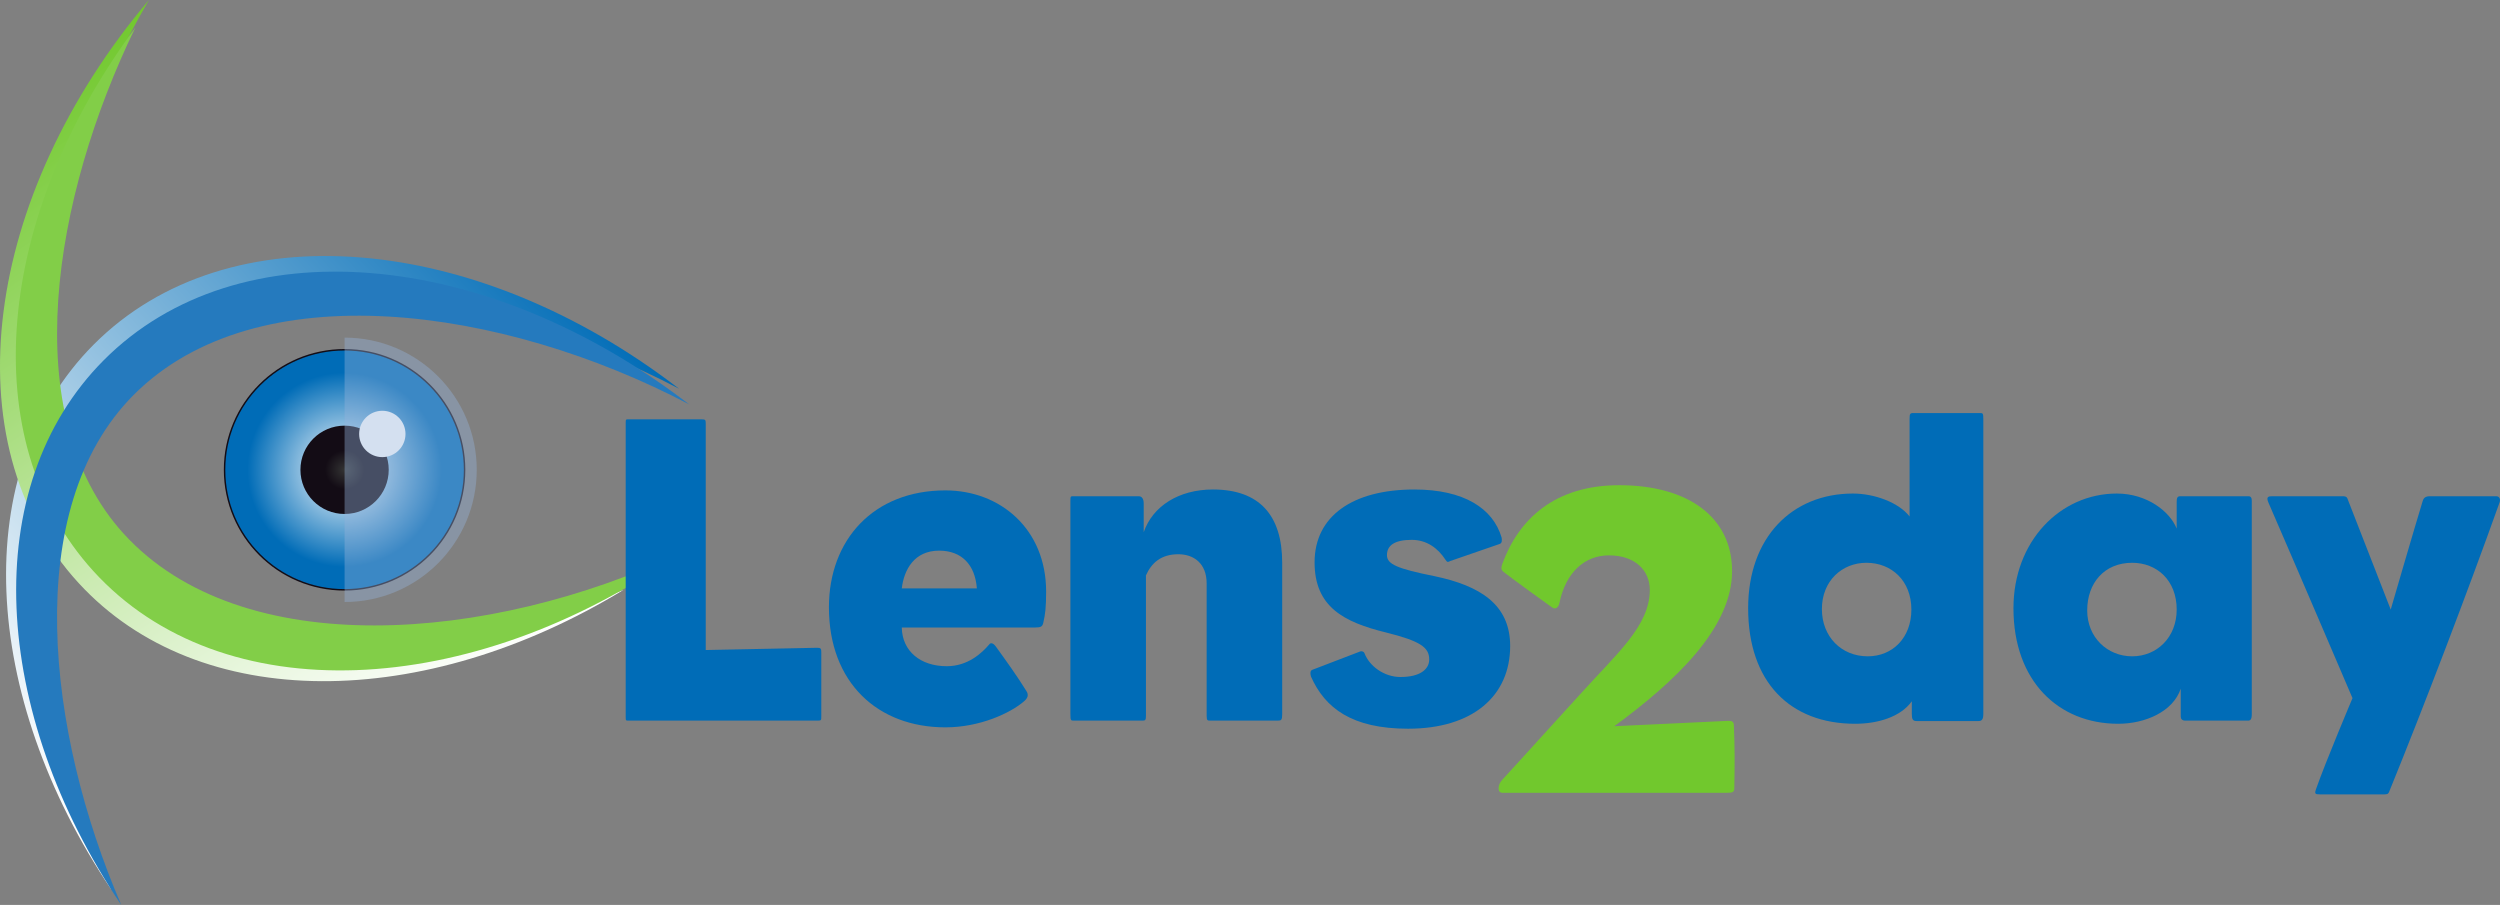
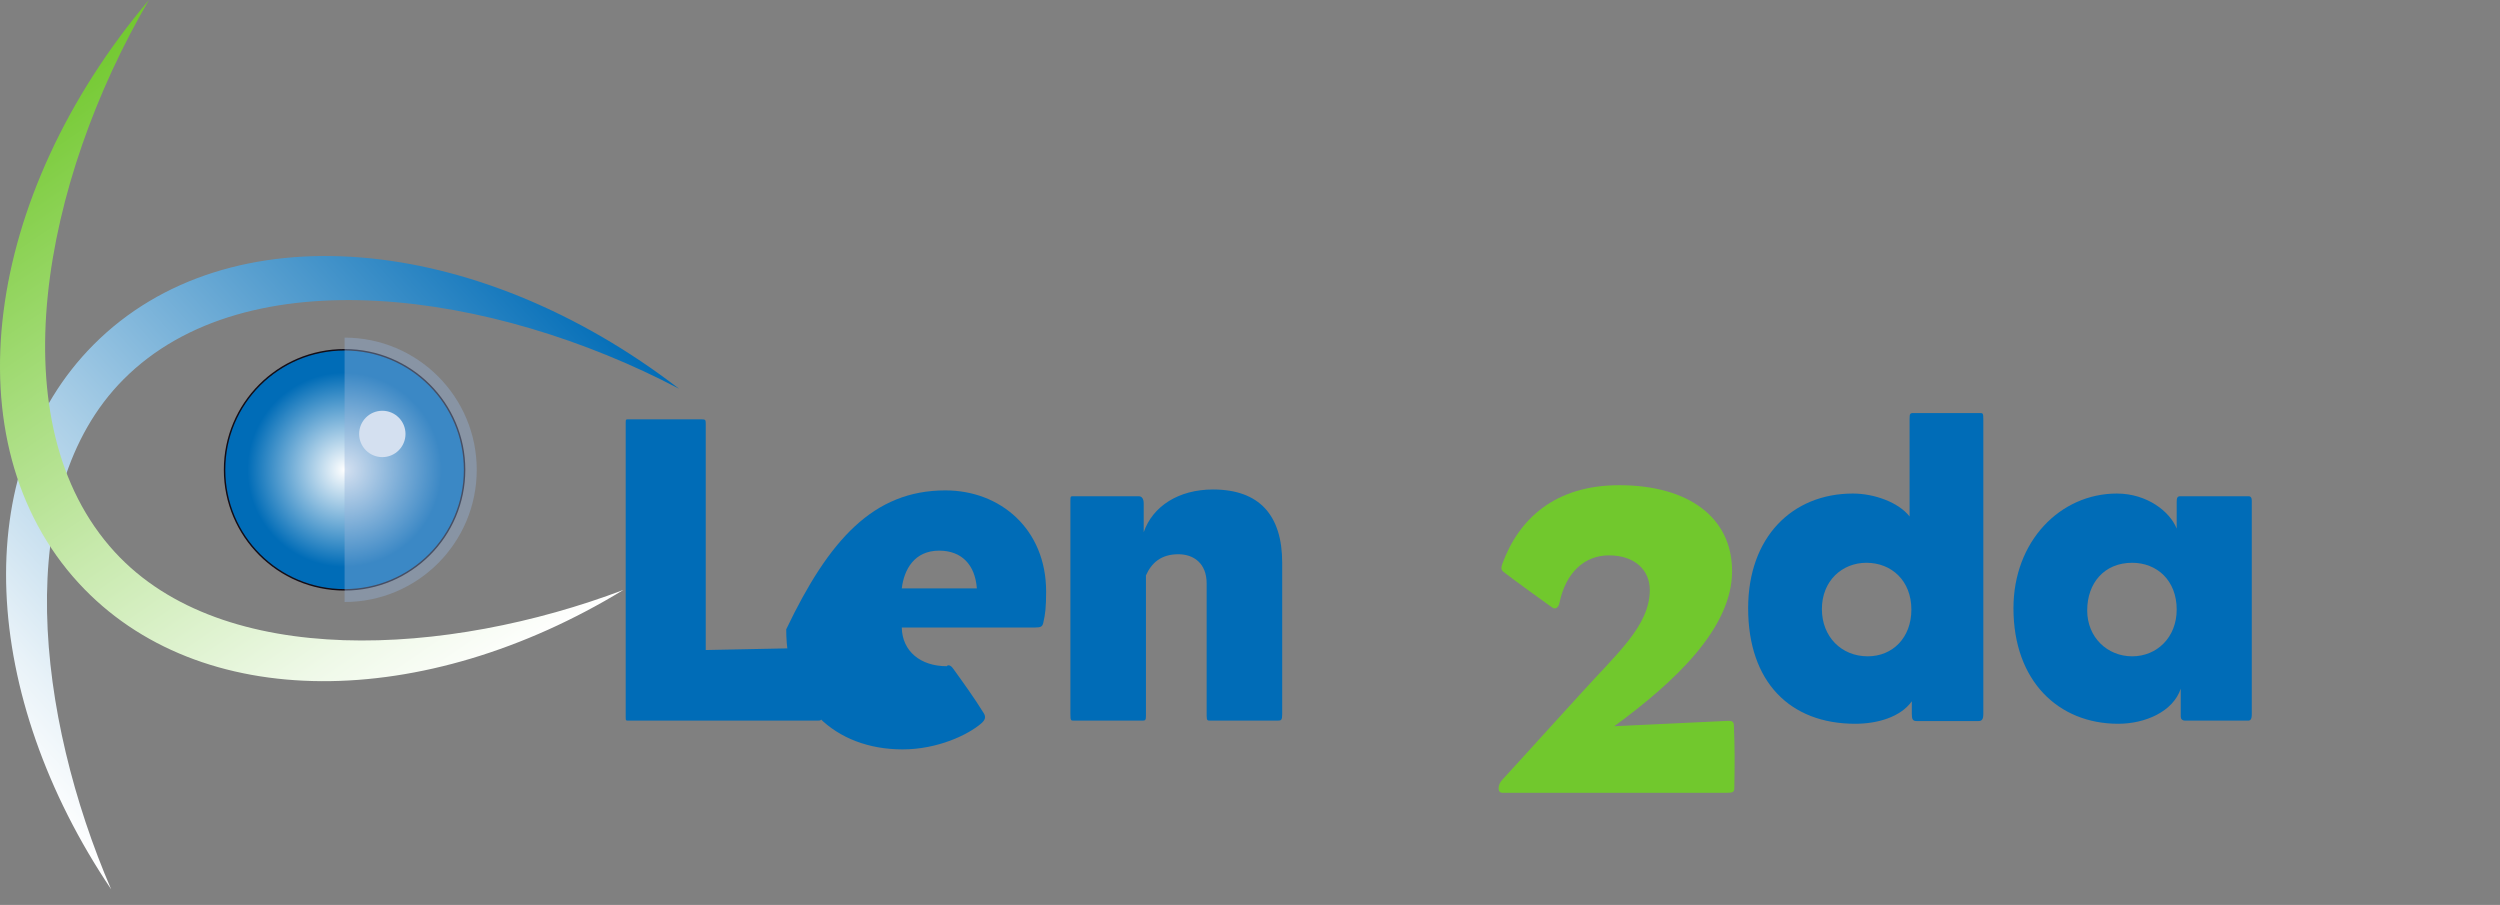
<svg xmlns="http://www.w3.org/2000/svg" version="1.1" id="Laag_1" x="0px" y="0px" width="479.147px" height="173.438px" viewBox="0 0 479.147 173.438" enable-background="new 0 0 479.147 173.438" xml:space="preserve">
  <rect x="0" y="0" width="479.147" height="173.438" fill="#808080" stroke="none" />
  <g>
    <linearGradient id="SVGID_1_" gradientUnits="userSpaceOnUse" x1="-4.917" y1="141.323" x2="102.899" y2="44.245">
      <stop offset="0" style="stop-color:#FFFFFF" />
      <stop offset="0.119" style="stop-color:#E8F2F8" />
      <stop offset="0.371" style="stop-color:#ABCFE7" />
      <stop offset="0.73" style="stop-color:#4C98CC" />
      <stop offset="1" style="stop-color:#006CB7" />
    </linearGradient>
    <path fill="url(#SVGID_1_)" d="M17.936,66.06c-24.095,24.212-21.577,67.31,3.37,104.386C7.043,137.366,2.016,94.473,23.661,72.721   c23.632-23.748,70.791-16.98,106.487,1.787C91.346,44.607,43.739,40.13,17.936,66.06z" />
  </g>
  <g>
    <linearGradient id="SVGID_2_" gradientUnits="userSpaceOnUse" x1="72.66" y1="139.316" x2="-14.408" y2="23.773" gradientTransform="matrix(0.999 0.045 -0.045 0.999 17.719 -5.086)">
      <stop offset="0" style="stop-color:#FFFFFF" />
      <stop offset="0.142" style="stop-color:#EFF9E8" />
      <stop offset="0.44" style="stop-color:#C7E9AC" />
      <stop offset="0.867" style="stop-color:#86D04C" />
      <stop offset="1" style="stop-color:#71C82D" />
    </linearGradient>
    <path fill="url(#SVGID_2_)" d="M15.061,111.734c23.106,25.16,66.273,24.581,104.433,1.327   c-33.687,12.762-76.725,15.356-97.482-7.243C-0.65,81.125,8.19,34.817,28.543,0C-3.072,37.418-9.684,84.776,15.061,111.734z" />
  </g>
  <radialGradient id="SVGID_3_" cx="66.041" cy="90.043" r="23.003" gradientUnits="userSpaceOnUse">
    <stop offset="0" style="stop-color:#FFFFFF" />
    <stop offset="0.81" style="stop-color:#006CB7" />
  </radialGradient>
  <path fill="url(#SVGID_3_)" stroke="#130C15" stroke-width="0.283" stroke-miterlimit="10" d="M43.04,90.04  c0-12.704,10.299-23.002,23-23.002c12.704,0,23.001,10.299,23.001,23.002c0,12.711-10.298,23.008-23.001,23.008  C53.339,113.048,43.04,102.751,43.04,90.04z" />
  <radialGradient id="SVGID_4_" cx="66.041" cy="90.043" r="8.463" gradientUnits="userSpaceOnUse">
    <stop offset="0" style="stop-color:#333333" />
    <stop offset="0.442" style="stop-color:#130C15" />
  </radialGradient>
-   <path fill="url(#SVGID_4_)" d="M57.58,90.04c0-4.673,3.789-8.461,8.461-8.461c4.673,0,8.461,3.788,8.461,8.461  c0,4.68-3.789,8.468-8.461,8.468C61.369,98.508,57.58,94.72,57.58,90.04z" />
  <circle fill="#FFFFFF" cx="73.274" cy="83.17" r="4.443" />
  <g>
-     <path fill="#82CE48" d="M17.88,109.438C-5.103,84.149-0.651,41.208,25.936,5.291c-15.734,32.404-22.902,74.25-2.257,96.969   c22.541,24.785,70.175,20.925,106.679,3.78C90.251,134.168,42.491,136.501,17.88,109.438z" />
-   </g>
+     </g>
  <g>
-     <path fill="#257ABE" d="M19.869,69.052c-24.095,24.214-21.577,67.311,3.369,104.386C8.976,140.358,3.949,97.464,25.593,75.714   c23.632-23.748,70.791-16.98,106.487,1.787C93.279,47.6,45.671,43.122,19.869,69.052z" />
-   </g>
+     </g>
  <path opacity="0.4" fill="#94B2DB" d="M66.041,64.708c13.991,0,25.332,11.343,25.332,25.333c0,13.997-11.341,25.339-25.332,25.339  V64.708z" />
  <path fill="#006CB7" d="M157.408,125.014c0,3.274,0,5.688,0,12.324c0,0.689,0,0.775-0.689,0.775c-5.344,0-31.025,0-36.024,0  c-0.775,0-0.775,0.086-0.775-0.775c0-10.515,0-19.219,0-28.009c0-9.48,0-17.582,0-28.182c0-0.862,0-0.775,0.775-0.775  c4.999,0,8.532,0,13.789,0c0.689,0,0.776,0.086,0.776,0.775c0,8.963,0,43.436,0,43.436l21.373-0.432  C157.321,124.151,157.408,124.324,157.408,125.014z" />
-   <path fill="#006CB7" d="M181.194,93.988c10.514,0,19.305,7.411,19.305,19.391c0,3.017-0.173,4.396-0.518,5.86  c-0.172,0.862-0.431,1.034-1.724,1.034c-7.411,0-25.423,0-25.423,0c0.086,4.567,3.62,7.412,8.618,7.412  c4.05,0,6.722-2.499,8.187-4.224c0.259-0.344,0.776-0.172,1.207,0.432c1.81,2.499,4.223,5.86,5.86,8.531  c0.517,0.776,0.258,1.379-0.431,1.982c-2.585,2.241-8.446,4.999-15.082,4.999c-12.928,0-22.321-8.532-22.321-23.011  C158.873,103.468,167.405,93.988,181.194,93.988z M172.834,112.776h14.392c-0.345-4.568-2.93-7.24-7.239-7.24  C175.247,105.536,173.265,109.156,172.834,112.776z" />
+   <path fill="#006CB7" d="M181.194,93.988c10.514,0,19.305,7.411,19.305,19.391c0,3.017-0.173,4.396-0.518,5.86  c-0.172,0.862-0.431,1.034-1.724,1.034c-7.411,0-25.423,0-25.423,0c0.086,4.567,3.62,7.412,8.618,7.412  c0.259-0.344,0.776-0.172,1.207,0.432c1.81,2.499,4.223,5.86,5.86,8.531  c0.517,0.776,0.258,1.379-0.431,1.982c-2.585,2.241-8.446,4.999-15.082,4.999c-12.928,0-22.321-8.532-22.321-23.011  C158.873,103.468,167.405,93.988,181.194,93.988z M172.834,112.776h14.392c-0.345-4.568-2.93-7.24-7.239-7.24  C175.247,105.536,173.265,109.156,172.834,112.776z" />
  <path fill="#006CB7" d="M231.266,111.828c0-3.878-2.499-5.603-5.43-5.603c-3.36,0-5.171,1.725-6.205,4.051v26.889  c0,0.775-0.086,0.948-0.603,0.948c-4.482,0-8.36,0-13.187,0c-0.603,0-0.689,0-0.689-1.206c0-15.686,0-24.993,0-40.765  c0-1.034,0-1.034,0.604-1.034c4.653,0,8.015,0,12.496,0c0.604,0,0.948,0.518,0.948,1.379v5.516  c1.724-4.998,6.723-8.188,13.271-8.188c8.877,0,13.272,4.913,13.272,14.048v28.957c0,1.207-0.173,1.293-0.862,1.293  c-4.739,0-8.015,0-12.927,0c-0.517,0-0.689,0-0.689-0.948V111.828z" />
-   <path fill="#006CB7" d="M251.261,129.667c-0.174-0.603-0.174-1.12,0.258-1.292l9.217-3.534c0.344-0.086,0.689,0.087,0.775,0.346  c0.947,2.499,3.791,4.567,6.895,4.567c3.877,0,5.516-1.552,5.516-3.361c0-2.327-1.725-3.533-8.273-5.171  c-8.102-1.982-13.699-4.912-13.699-13.444c0-8.877,7.322-13.962,19.129-13.962c9.479,0,15.082,3.62,16.719,9.222  c0.086,0.518,0.086,1.034-0.346,1.207l-9.479,3.274c-0.518,0.259-0.604,0.259-0.949-0.258c-1.465-2.241-3.619-3.793-6.463-3.793  c-3.361,0-4.74,1.121-4.74,2.931c0,1.724,1.896,2.585,9.221,4.051c8.533,1.81,14.393,5.343,14.393,13.358  c0,9.565-7.15,15.857-19.562,15.857C259.097,139.665,253.927,135.7,251.261,129.667z" />
  <path fill="#71C82D" d="M287.931,149.444c4.137-4.48,9.998-11.031,14.91-16.375c6.98-7.756,13.357-13.1,13.357-19.994  c0-3.791-2.844-6.635-7.842-6.635c-4.654,0-8.273,3.274-9.48,9.135c-0.172,0.861-0.775,1.293-1.379,0.861  c-2.068-1.465-7.066-5.084-9.307-6.809c-0.518-0.43-0.518-0.775-0.26-1.551c3.189-8.704,10.17-15.082,22.408-15.082  c13.186,0,21.631,6.119,21.631,16.461c0,10.945-10.945,21.201-22.58,29.732c4.051-0.172,16.375-0.775,21.891-1.033  c0.689,0,1.035,0.172,1.035,0.947c0.172,4.051,0.172,7.498,0.086,11.635c0,1.034-0.086,1.207-1.465,1.207  c-14.566,0-31.715,0-43.006,0C286.898,151.944,287.07,150.306,287.931,149.444z" />
  <path fill="#006CB7" d="M365.988,98.987V80.285c0-0.948,0.086-1.12,0.689-1.12c4.912,0,7.498,0,12.754,0  c0.604,0,0.689,0,0.689,1.207c0,15.685,0,40.764,0,56.448c0,1.034-0.258,1.379-0.947,1.379c-5.084,0-6.809,0-11.807,0  c-0.775,0-0.949-0.345-0.949-1.379v-2.413c-2.154,3.017-6.549,4.31-10.857,4.31c-12.496,0-20.512-8.015-20.512-22.149  c0-13.616,8.445-21.976,20.08-21.976C359.265,94.592,363.919,96.315,365.988,98.987z M366.332,116.826  c0-5.516-3.791-8.963-8.617-8.963c-4.654,0-8.533,3.447-8.533,8.877c0,5.257,3.707,9.049,8.791,9.049  C362.712,125.789,366.332,122.256,366.332,116.826z" />
  <path fill="#006CB7" d="M417.957,137.338v-5.344c-1.465,4.396-6.809,6.723-11.98,6.723c-11.461,0-20.08-8.188-20.08-22.149  c0-12.841,8.963-21.976,19.822-21.976c5.773,0,10.17,3.447,11.463,6.722v-5.171c0-0.775,0.172-1.034,0.689-1.034  c4.826,0,8.273,0,13.1,0c0.43,0,0.602,0.345,0.602,0.775c0,16.375,0,25.338,0,41.023c0,0.947-0.258,1.206-0.689,1.206  c-2.24,0-10.686,0-12.064,0C418.214,138.113,417.957,137.769,417.957,137.338z M408.648,107.863c-5.344,0-8.617,3.878-8.617,9.136  c0,5.171,3.877,8.79,8.617,8.79s8.533-3.619,8.533-8.963C417.181,111.225,413.388,107.863,408.648,107.863z" />
-   <path fill="#006CB7" d="M443.896,151.213c1.811-5.171,6.982-17.409,6.982-17.409s-10.945-25.596-16.117-37.488  c-0.518-1.207,0.086-1.207,0.861-1.207h13.359c0.861,0,0.861,0.259,1.119,0.948c1.725,4.396,8.102,20.77,8.102,20.77  s4.74-16.288,6.119-20.77c0.172-0.604,0.518-0.948,1.379-0.948h12.756c0.516,0,0.861,0.518,0.602,1.207  c-6.031,16.892-14.479,39.04-21.113,55.328c-0.172,0.432-0.26,0.604-0.949,0.604h-12.322  C443.724,152.247,443.552,152.161,443.896,151.213z" />
</svg>